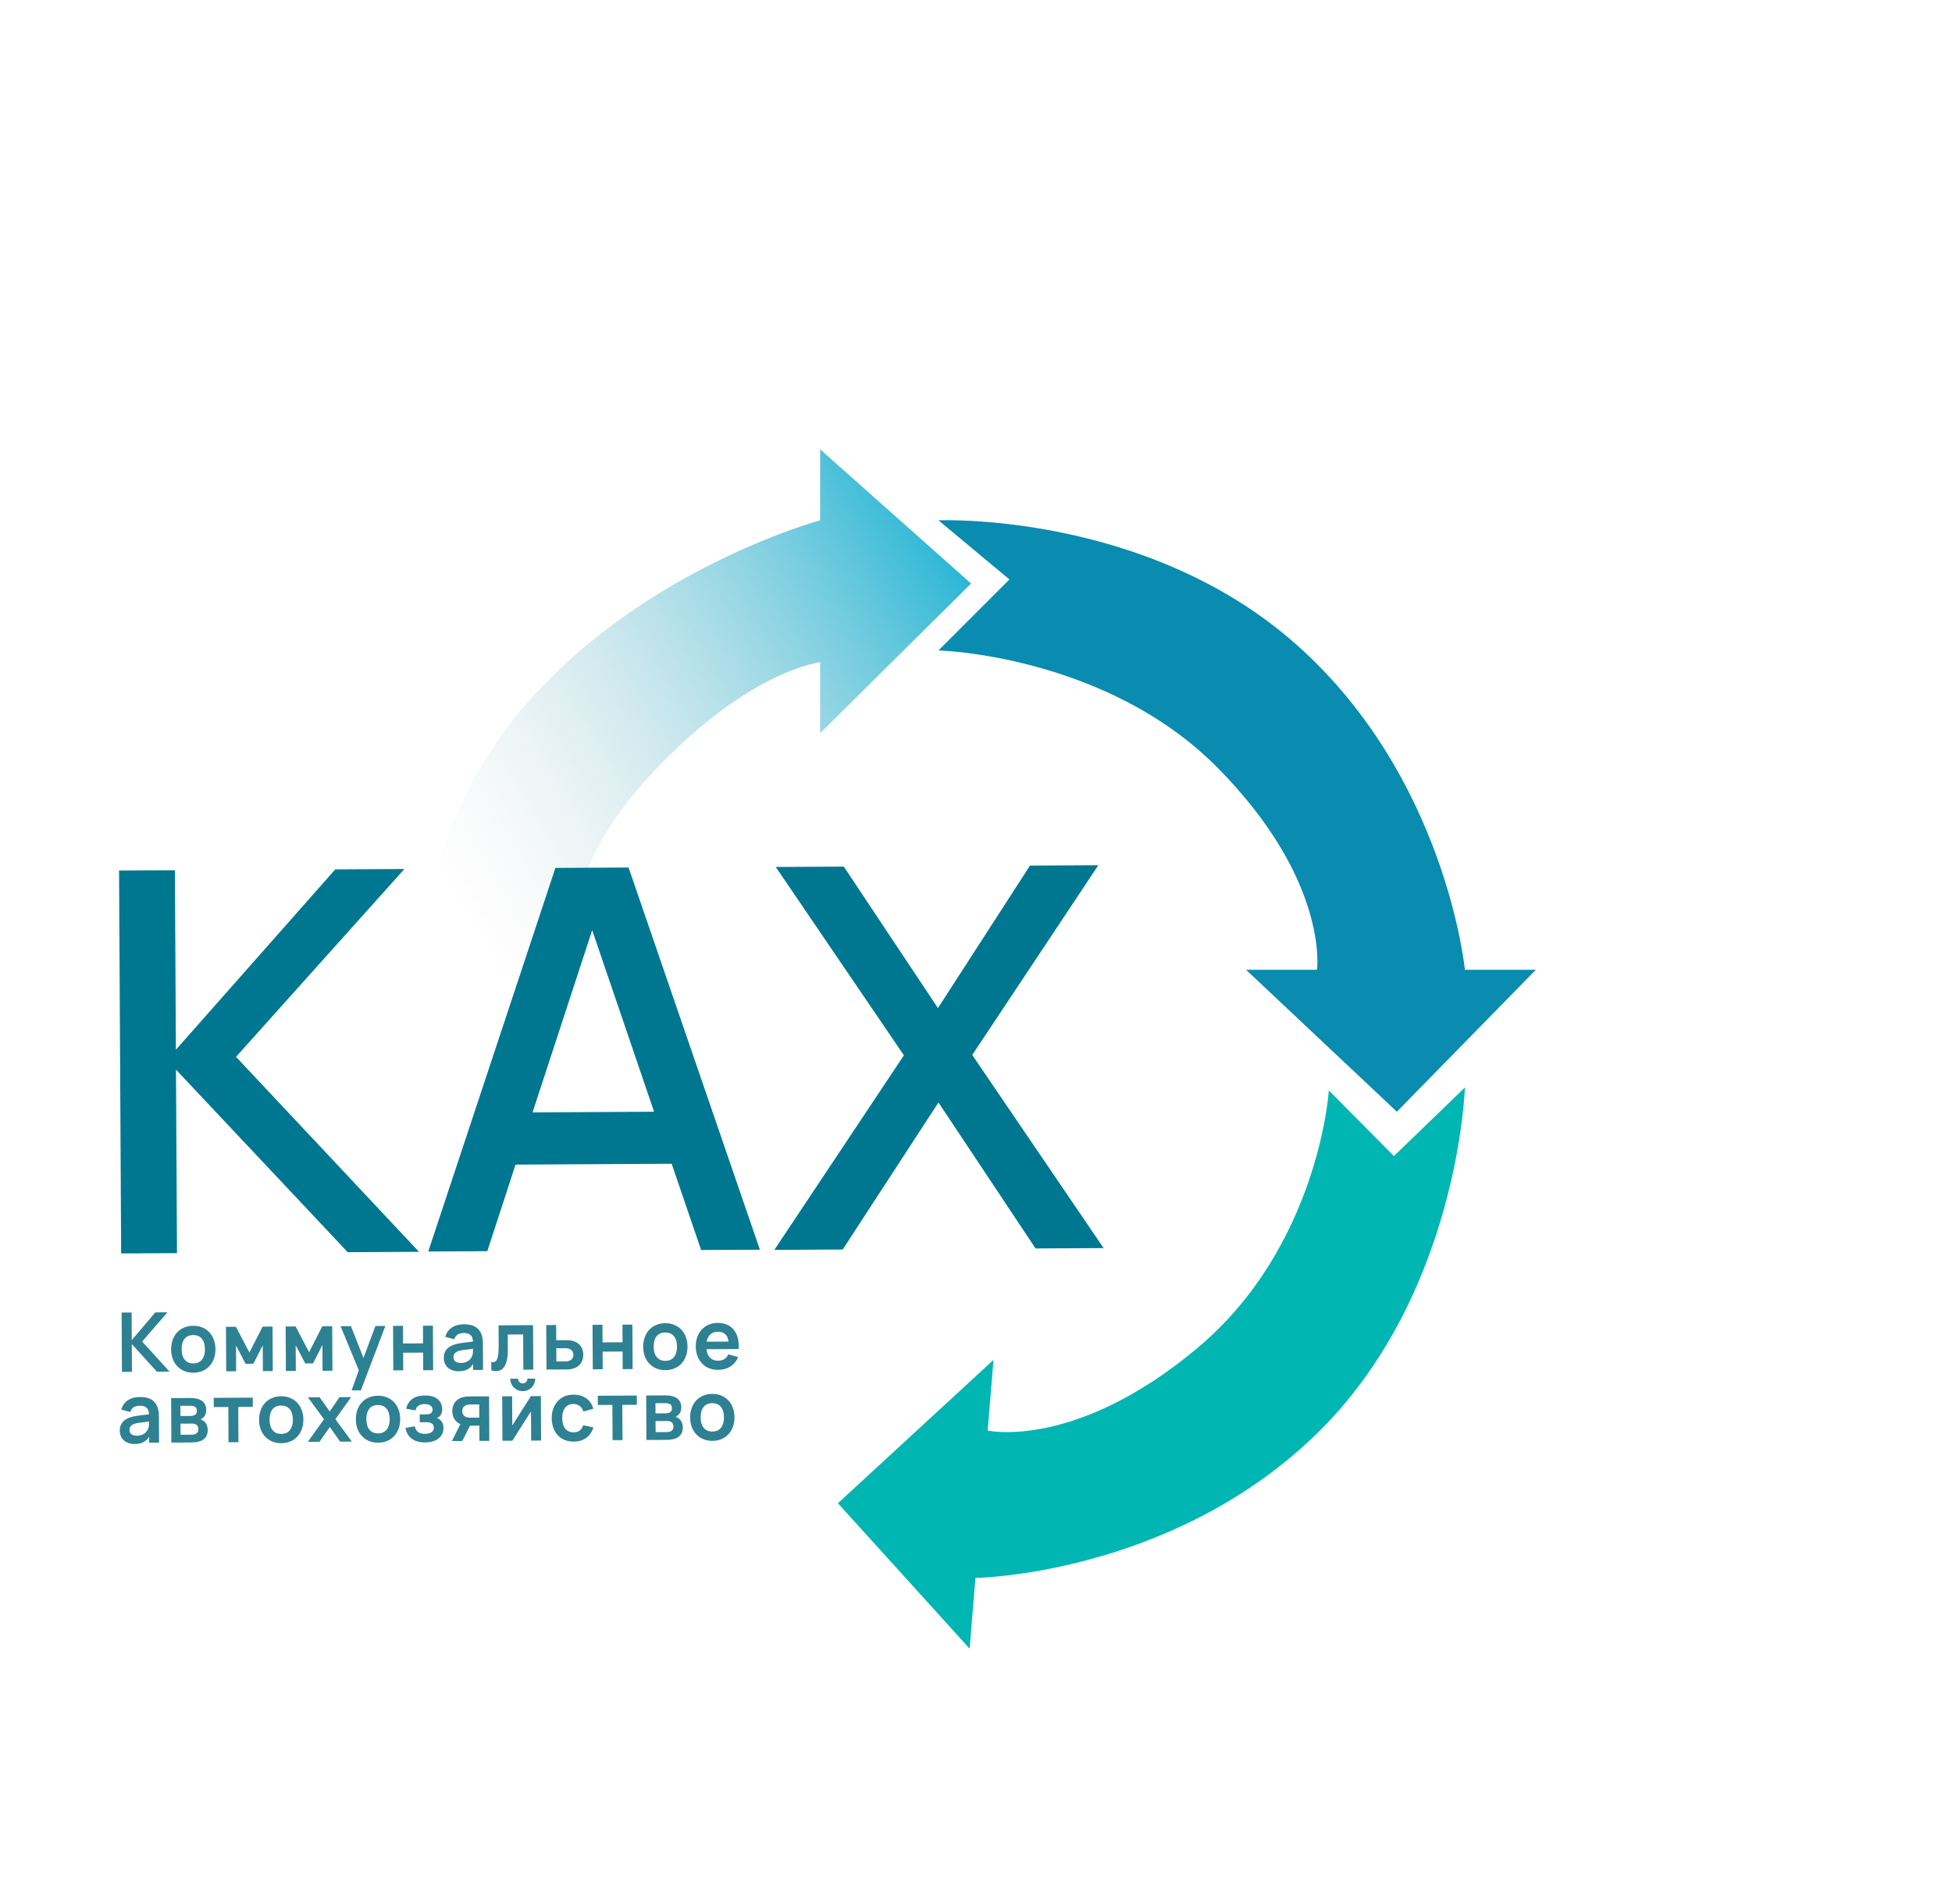
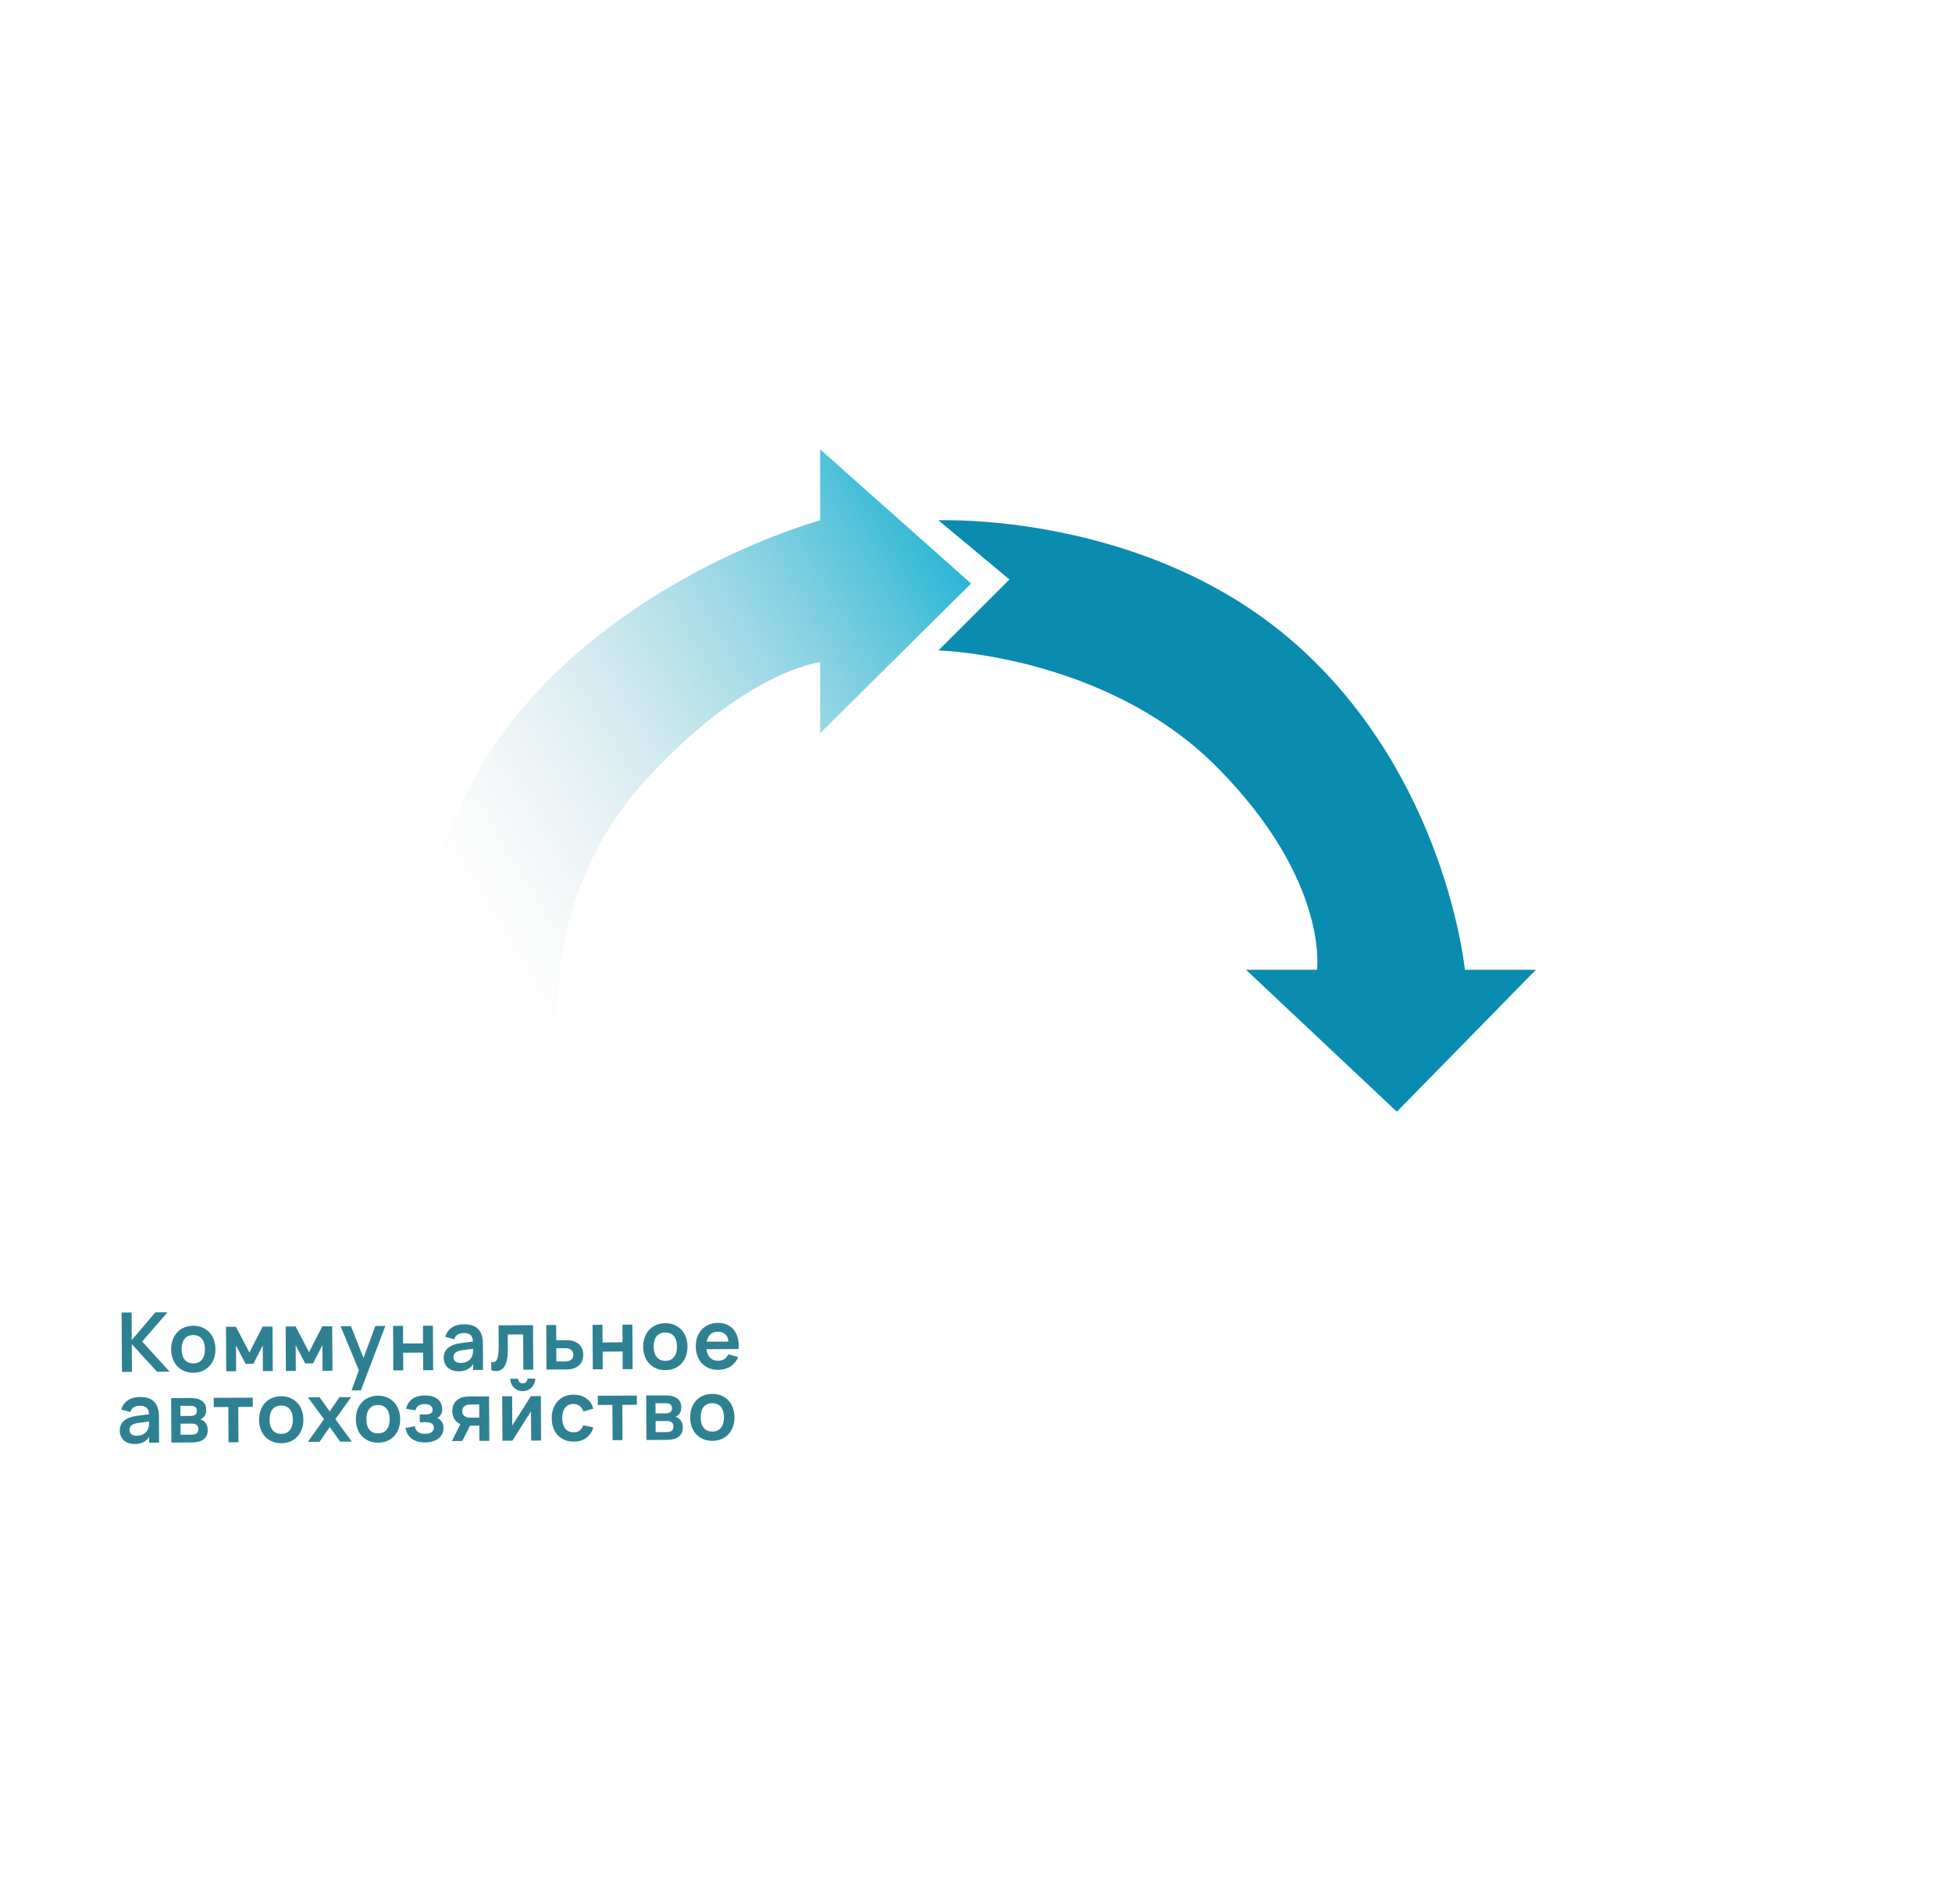
<svg xmlns="http://www.w3.org/2000/svg" width="330" height="322" viewBox="0 0 330 322" fill="none">
  <path d="M170.651 97.98L158.651 87.98C158.651 87.98 193.784 86.476 219.151 108.982C244.519 131.487 247.65 163.981 247.65 163.981L259.651 163.981L236.151 187.981L210.651 163.981L222.651 163.981C222.651 163.981 224.739 148.94 205.851 129.829C186.962 110.717 158.651 109.98 158.651 109.98L170.651 97.98Z" fill="#098CB0" />
-   <path d="M235.651 195.482L247.651 183.886C247.651 183.886 246.589 219.519 222.07 242.945C197.55 266.372 164.909 266.814 164.909 266.814L163.92 278.774L141.654 254.185L167.958 229.941L166.969 241.9C166.969 241.9 181.787 245.221 202.39 227.972C222.993 210.723 224.651 184.386 224.651 184.386L235.651 195.482Z" fill="#00B6B3" />
  <path d="M80.272 167.352L70.347 179.754C70.347 179.754 66.554 147.505 86.427 122.119C106.3 96.734 138.651 87.981 138.651 87.981L138.651 75.981L164.165 98.67L138.651 123.981L138.651 111.981C138.651 111.981 125.812 113.334 108.701 132.423C91.59 151.511 94.486 174.388 94.486 174.388L80.272 167.352Z" fill="url(#paint0_linear_590_2)" />
-   <path d="M20.48 211.945L20.128 147.201L29.57 147.15L29.735 177.498L56.681 147.002L68.371 146.938L39.903 178.702L70.837 211.67L58.787 211.736L29.753 180.87L29.922 211.893L20.48 211.945ZM106.262 146.687L128.466 211.311L118.529 211.366L113.549 196.78L87.157 196.924L82.381 211.563L72.4 211.617L93.898 146.754L106.262 146.687ZM90.031 188.096L110.578 187.984L100.115 157.287L90.031 188.096ZM142.467 211.28L130.912 211.343L152.809 178.446L131.144 146.596L142.654 146.534L158.566 170.457L174.126 146.362L185.681 146.299L164.364 178.383L186.574 211.04L175.064 211.102L158.653 186.418L142.467 211.28Z" fill="#007790" />
  <path d="M20.56 221.94L22.253 221.931L22.278 226.598L26.258 221.909L28.319 221.898L24.035 226.839L28.666 231.926L26.535 231.938L22.282 227.273L22.307 231.961L20.615 231.97L20.56 221.94ZM32.692 232.113C32.13 232.116 31.619 232.022 31.158 231.829C30.697 231.637 30.301 231.367 29.97 231.021C29.643 230.674 29.387 230.258 29.203 229.771C29.024 229.285 28.933 228.749 28.93 228.164C28.927 227.579 29.015 227.042 29.193 226.553C29.371 226.065 29.622 225.645 29.945 225.295C30.273 224.941 30.666 224.667 31.125 224.474C31.584 224.276 32.092 224.176 32.649 224.173C33.215 224.17 33.729 224.265 34.19 224.457C34.65 224.645 35.047 224.915 35.378 225.266C35.71 225.612 35.965 226.029 36.144 226.515C36.328 227.002 36.421 227.538 36.425 228.123C36.428 228.708 36.34 229.245 36.162 229.733C35.983 230.222 35.73 230.643 35.402 230.998C35.079 231.348 34.686 231.622 34.223 231.819C33.764 232.012 33.254 232.11 32.692 232.113ZM32.683 230.539C32.999 230.538 33.28 230.483 33.525 230.374C33.771 230.262 33.977 230.103 34.143 229.897C34.309 229.688 34.435 229.434 34.522 229.136C34.608 228.839 34.65 228.504 34.648 228.132C34.646 227.756 34.6 227.42 34.511 227.123C34.425 226.827 34.299 226.576 34.13 226.373C33.962 226.165 33.755 226.008 33.508 225.903C33.261 225.797 32.978 225.745 32.657 225.747C32.017 225.751 31.53 225.965 31.198 226.389C30.866 226.809 30.702 227.397 30.706 228.154C30.708 228.53 30.752 228.866 30.837 229.163C30.927 229.46 31.056 229.71 31.224 229.913C31.392 230.117 31.598 230.274 31.84 230.384C32.086 230.489 32.368 230.541 32.683 230.539ZM38.244 231.874L38.203 224.352L39.882 224.343L42.162 228.691L44.402 224.318L46.074 224.309L46.115 231.831L44.443 231.84L44.42 227.487L42.834 230.595L41.518 230.603L39.899 227.512L39.923 231.865L38.244 231.874ZM48.331 231.819L48.29 224.297L49.969 224.288L52.249 228.636L54.489 224.263L56.161 224.254L56.202 231.776L54.53 231.785L54.507 227.432L52.921 230.54L51.605 230.548L49.986 227.457L50.01 231.81L48.331 231.819ZM59.439 235.102L60.661 231.703L57.576 224.246L59.325 224.237L61.45 229.609L63.469 224.214L65.147 224.205L61.014 235.093L59.439 235.102ZM66.492 231.72L66.451 224.198L68.129 224.189L68.146 227.17L71.524 227.151L71.507 224.17L73.186 224.161L73.227 231.684L71.549 231.693L71.532 228.712L68.154 228.73L68.17 231.711L66.492 231.72ZM78.438 223.924C79.515 223.918 80.315 224.185 80.838 224.725C81.366 225.261 81.633 226.084 81.639 227.194L81.663 231.638L79.991 231.647L79.986 230.637C79.493 231.452 78.685 231.863 77.561 231.869C77.181 231.871 76.835 231.819 76.523 231.714C76.211 231.609 75.943 231.46 75.719 231.266C75.5 231.067 75.329 230.829 75.207 230.551C75.085 230.273 75.023 229.965 75.021 229.626C75.017 228.888 75.267 228.313 75.771 227.901C76.279 227.49 77.016 227.221 77.981 227.095L79.958 226.841C79.941 226.339 79.807 225.973 79.555 225.742C79.303 225.512 78.933 225.398 78.446 225.4C77.991 225.403 77.631 225.488 77.368 225.657C77.104 225.825 76.915 226.091 76.801 226.454L75.273 226.051C75.469 225.363 75.838 224.839 76.379 224.478C76.92 224.113 77.606 223.928 78.438 223.924ZM78.225 228.292C77.686 228.36 77.29 228.492 77.036 228.689C76.786 228.88 76.662 229.143 76.664 229.478C76.668 230.142 77.099 230.471 77.958 230.467C78.19 230.465 78.406 230.434 78.605 230.373C78.805 230.311 78.983 230.229 79.14 230.126C79.302 230.018 79.441 229.892 79.556 229.747C79.671 229.598 79.759 229.44 79.818 229.272C79.896 229.091 79.941 228.898 79.954 228.694C79.967 228.489 79.973 228.303 79.972 228.136L79.972 228.067L78.225 228.292ZM83.051 230.279C83.163 230.311 83.269 230.326 83.372 230.326C83.553 230.325 83.703 230.266 83.823 230.149C83.948 230.028 84.045 229.851 84.113 229.618C84.186 229.386 84.236 229.097 84.262 228.754C84.292 228.405 84.306 228.006 84.304 227.555L84.285 224.101L90.115 224.069L90.156 231.591L88.477 231.6L88.445 225.638L85.84 225.652L85.853 228.132C85.857 228.768 85.816 229.319 85.73 229.783C85.644 230.248 85.519 230.632 85.353 230.935C85.188 231.238 84.98 231.464 84.73 231.614C84.485 231.759 84.202 231.833 83.881 231.834C83.626 231.836 83.352 231.793 83.059 231.707L83.051 230.279ZM95.827 231.56L92.386 231.579L92.345 224.057L94.024 224.048L94.038 226.625L95.8 226.615C96.278 226.612 96.692 226.675 97.041 226.803C97.394 226.931 97.686 227.109 97.914 227.335C98.148 227.557 98.321 227.818 98.434 228.119C98.547 228.416 98.605 228.734 98.606 229.073C98.608 229.411 98.554 229.732 98.445 230.035C98.335 230.332 98.164 230.596 97.933 230.824C97.707 231.049 97.418 231.227 97.066 231.359C96.718 231.49 96.305 231.558 95.827 231.56ZM95.569 230.204C95.81 230.202 96.017 230.173 96.188 230.117C96.36 230.055 96.501 229.976 96.612 229.877C96.723 229.775 96.803 229.656 96.854 229.521C96.904 229.386 96.929 229.24 96.928 229.082C96.927 228.924 96.901 228.778 96.849 228.643C96.797 228.504 96.715 228.386 96.603 228.289C96.491 228.188 96.349 228.11 96.177 228.055C96.005 227.995 95.798 227.966 95.557 227.968L94.045 227.976L94.057 230.212L95.569 230.204ZM100.215 231.536L100.174 224.014L101.852 224.005L101.868 226.986L105.247 226.968L105.23 223.987L106.909 223.977L106.95 231.5L105.271 231.509L105.255 228.528L101.877 228.546L101.893 231.527L100.215 231.536ZM112.496 231.678C111.934 231.682 111.423 231.587 110.962 231.394C110.502 231.202 110.105 230.932 109.774 230.586C109.447 230.239 109.192 229.823 109.008 229.336C108.829 228.85 108.737 228.314 108.734 227.729C108.731 227.144 108.819 226.607 108.997 226.118C109.176 225.63 109.426 225.21 109.75 224.86C110.077 224.506 110.471 224.232 110.929 224.039C111.388 223.842 111.896 223.741 112.453 223.738C113.019 223.735 113.533 223.83 113.994 224.022C114.455 224.21 114.851 224.48 115.182 224.831C115.514 225.177 115.769 225.594 115.948 226.08C116.132 226.567 116.226 227.103 116.229 227.688C116.232 228.273 116.144 228.81 115.966 229.298C115.787 229.787 115.534 230.208 115.207 230.563C114.883 230.913 114.49 231.187 114.027 231.385C113.568 231.577 113.058 231.675 112.496 231.678ZM112.488 230.104C112.803 230.103 113.084 230.048 113.33 229.94C113.575 229.827 113.781 229.668 113.947 229.463C114.113 229.253 114.239 228.999 114.326 228.701C114.412 228.404 114.455 228.069 114.453 227.698C114.451 227.321 114.405 226.985 114.315 226.688C114.23 226.392 114.103 226.142 113.935 225.938C113.766 225.73 113.559 225.573 113.312 225.468C113.065 225.362 112.782 225.311 112.462 225.312C111.821 225.316 111.334 225.53 111.002 225.954C110.67 226.374 110.506 226.962 110.51 227.719C110.512 228.095 110.556 228.432 110.641 228.728C110.731 229.025 110.86 229.275 111.028 229.478C111.197 229.682 111.402 229.839 111.644 229.949C111.891 230.054 112.172 230.106 112.488 230.104ZM121.392 230.084C121.823 230.081 122.18 229.991 122.463 229.813C122.745 229.631 122.969 229.36 123.134 229.002L124.794 229.466C124.505 230.155 124.067 230.687 123.48 231.061C122.892 231.436 122.199 231.626 121.4 231.63C120.838 231.633 120.325 231.541 119.859 231.353C119.398 231.16 119.002 230.891 118.671 230.544C118.344 230.193 118.088 229.774 117.905 229.288C117.721 228.801 117.627 228.265 117.624 227.68C117.621 227.086 117.708 226.544 117.887 226.056C118.07 225.567 118.325 225.148 118.653 224.798C118.981 224.448 119.372 224.176 119.826 223.984C120.285 223.791 120.79 223.693 121.343 223.69C121.942 223.686 122.469 223.788 122.926 223.995C123.386 224.201 123.769 224.496 124.073 224.88C124.377 225.264 124.597 225.729 124.735 226.276C124.873 226.819 124.918 227.429 124.87 228.107L119.431 228.137C119.508 228.759 119.715 229.241 120.051 229.583C120.392 229.92 120.839 230.087 121.392 230.084ZM123.157 226.849C123.112 226.315 122.931 225.903 122.614 225.612C122.301 225.321 121.88 225.177 121.351 225.18C120.84 225.183 120.423 225.332 120.1 225.626C119.781 225.92 119.569 226.335 119.466 226.869L123.157 226.849ZM23.668 236.222C24.745 236.216 25.545 236.484 26.068 237.024C26.596 237.56 26.863 238.383 26.869 239.492L26.893 243.936L25.221 243.945L25.216 242.935C24.723 243.751 23.915 244.161 22.792 244.168C22.411 244.17 22.065 244.118 21.753 244.013C21.441 243.908 21.173 243.758 20.95 243.565C20.73 243.366 20.559 243.128 20.437 242.85C20.315 242.572 20.253 242.264 20.251 241.925C20.247 241.186 20.497 240.611 21.001 240.2C21.509 239.789 22.246 239.52 23.211 239.394L25.188 239.139C25.172 238.638 25.037 238.272 24.785 238.041C24.533 237.81 24.163 237.696 23.676 237.699C23.221 237.701 22.861 237.787 22.598 237.955C22.334 238.124 22.145 238.39 22.031 238.753L20.503 238.35C20.699 237.662 21.068 237.137 21.609 236.777C22.15 236.412 22.837 236.227 23.668 236.222ZM23.455 240.591C22.916 240.659 22.52 240.791 22.266 240.987C22.016 241.179 21.892 241.442 21.894 241.776C21.898 242.44 22.329 242.77 23.188 242.765C23.42 242.764 23.636 242.733 23.835 242.671C24.035 242.61 24.213 242.528 24.37 242.425C24.532 242.317 24.671 242.191 24.786 242.046C24.901 241.897 24.989 241.739 25.048 241.571C25.126 241.39 25.172 241.197 25.184 240.992C25.197 240.788 25.203 240.602 25.202 240.435L25.202 240.365L23.455 240.591ZM32.433 243.906L28.971 243.925L28.93 236.403L32.162 236.385C33.035 236.38 33.702 236.551 34.164 236.896C34.625 237.238 34.858 237.738 34.861 238.397C34.864 238.815 34.775 239.157 34.595 239.422C34.42 239.683 34.18 239.875 33.874 239.998C34.246 240.098 34.544 240.307 34.769 240.627C34.998 240.941 35.114 241.333 35.117 241.802C35.12 242.484 34.894 243.006 34.436 243.366C33.978 243.721 33.31 243.901 32.433 243.906ZM32.183 237.701L30.497 237.71L30.507 239.431L32.262 239.421C32.564 239.42 32.809 239.353 32.999 239.222C33.189 239.091 33.283 238.872 33.281 238.566C33.279 238.246 33.183 238.021 32.992 237.892C32.801 237.763 32.531 237.699 32.183 237.701ZM32.419 242.59C32.767 242.588 33.04 242.512 33.239 242.362C33.443 242.208 33.544 241.971 33.542 241.65C33.541 241.488 33.512 241.348 33.456 241.233C33.404 241.112 33.332 241.015 33.238 240.941C33.145 240.863 33.033 240.805 32.903 240.769C32.773 240.733 32.631 240.715 32.478 240.716L30.514 240.726L30.524 242.6L32.419 242.59ZM38.632 243.872L38.599 237.91L36.141 237.923L36.132 236.363L42.728 236.327L42.737 237.888L40.278 237.901L40.31 243.863L38.632 243.872ZM47.558 244.033C46.996 244.036 46.485 243.941 46.024 243.748C45.563 243.556 45.167 243.286 44.835 242.94C44.508 242.593 44.253 242.177 44.069 241.69C43.89 241.204 43.799 240.668 43.796 240.083C43.793 239.498 43.88 238.961 44.059 238.472C44.237 237.984 44.488 237.565 44.811 237.215C45.139 236.86 45.532 236.586 45.991 236.393C46.449 236.196 46.957 236.095 47.514 236.092C48.081 236.089 48.595 236.184 49.055 236.376C49.516 236.564 49.912 236.834 50.244 237.185C50.575 237.531 50.831 237.948 51.01 238.434C51.194 238.921 51.287 239.457 51.29 240.042C51.294 240.627 51.206 241.164 51.027 241.652C50.849 242.141 50.596 242.563 50.268 242.917C49.945 243.267 49.552 243.541 49.089 243.739C48.63 243.932 48.12 244.029 47.558 244.033ZM47.549 242.458C47.865 242.457 48.146 242.402 48.391 242.294C48.637 242.181 48.842 242.022 49.008 241.817C49.174 241.607 49.301 241.353 49.387 241.055C49.474 240.758 49.516 240.423 49.514 240.052C49.512 239.676 49.466 239.339 49.376 239.042C49.291 238.746 49.164 238.496 48.996 238.292C48.828 238.084 48.62 237.927 48.374 237.822C48.127 237.717 47.843 237.665 47.523 237.666C46.882 237.67 46.396 237.884 46.064 238.308C45.732 238.728 45.568 239.316 45.572 240.073C45.574 240.449 45.618 240.786 45.703 241.082C45.793 241.379 45.922 241.629 46.09 241.833C46.258 242.036 46.463 242.193 46.706 242.303C46.952 242.408 47.233 242.46 47.549 242.458ZM52.043 243.799L54.774 239.981L52.058 236.276L54.036 236.266L55.742 238.659L57.393 236.247L59.371 236.237L56.696 239.971L59.482 243.759L57.504 243.769L55.756 241.292L54.022 243.788L52.043 243.799ZM63.923 243.943C63.361 243.946 62.849 243.852 62.389 243.659C61.928 243.467 61.532 243.197 61.2 242.851C60.873 242.504 60.618 242.088 60.434 241.601C60.255 241.115 60.164 240.579 60.161 239.994C60.157 239.409 60.245 238.872 60.423 238.383C60.602 237.895 60.853 237.475 61.176 237.125C61.504 236.771 61.897 236.497 62.355 236.304C62.814 236.106 63.322 236.006 63.879 236.003C64.446 236 64.959 236.095 65.42 236.287C65.881 236.475 66.277 236.745 66.609 237.096C66.94 237.442 67.196 237.859 67.375 238.345C67.558 238.832 67.652 239.368 67.655 239.953C67.658 240.538 67.571 241.075 67.392 241.563C67.214 242.052 66.961 242.473 66.633 242.828C66.31 243.178 65.917 243.452 65.453 243.649C64.995 243.842 64.484 243.94 63.923 243.943ZM63.914 242.369C64.23 242.368 64.51 242.313 64.756 242.204C65.001 242.092 65.207 241.933 65.373 241.727C65.539 241.518 65.666 241.264 65.752 240.966C65.839 240.668 65.881 240.334 65.879 239.962C65.877 239.586 65.831 239.25 65.741 238.953C65.656 238.657 65.529 238.406 65.361 238.203C65.193 237.995 64.985 237.838 64.739 237.733C64.492 237.627 64.208 237.575 63.888 237.577C63.247 237.581 62.761 237.795 62.429 238.219C62.097 238.639 61.933 239.227 61.937 239.984C61.939 240.36 61.982 240.696 62.068 240.993C62.157 241.29 62.286 241.54 62.455 241.743C62.623 241.947 62.828 242.104 63.07 242.214C63.317 242.319 63.598 242.371 63.914 242.369ZM71.892 243.9C70.954 243.905 70.198 243.7 69.625 243.285C69.051 242.871 68.695 242.26 68.556 241.452L70.129 241.165C70.162 241.393 70.228 241.587 70.327 241.749C70.425 241.911 70.549 242.045 70.698 242.151C70.847 242.253 71.017 242.328 71.208 242.378C71.403 242.424 71.615 242.446 71.842 242.444C72.32 242.442 72.691 242.349 72.955 242.167C73.219 241.984 73.35 241.735 73.348 241.419C73.346 241.085 73.227 240.844 72.989 240.697C72.756 240.55 72.451 240.477 72.075 240.479L70.961 240.485L70.954 239.162L72.068 239.156C72.43 239.154 72.699 239.082 72.875 238.942C73.051 238.802 73.138 238.609 73.136 238.363C73.135 238.205 73.1 238.068 73.03 237.952C72.964 237.832 72.871 237.733 72.749 237.654C72.633 237.571 72.493 237.512 72.331 237.475C72.168 237.435 71.991 237.415 71.801 237.416C71.364 237.418 71.014 237.506 70.751 237.679C70.491 237.852 70.321 238.12 70.24 238.483L68.664 238.206C68.759 237.792 68.906 237.443 69.104 237.159C69.307 236.874 69.547 236.643 69.825 236.465C70.102 236.287 70.41 236.16 70.749 236.084C71.092 236.003 71.449 235.962 71.821 235.96C72.281 235.957 72.692 236.008 73.055 236.113C73.417 236.213 73.722 236.363 73.969 236.561C74.221 236.759 74.413 237.002 74.544 237.289C74.681 237.576 74.75 237.903 74.752 238.27C74.754 238.628 74.686 238.93 74.548 239.177C74.415 239.424 74.193 239.625 73.882 239.78C74.217 239.889 74.483 240.092 74.68 240.388C74.876 240.684 74.976 241.039 74.978 241.452C74.98 241.805 74.912 242.131 74.775 242.428C74.637 242.726 74.434 242.985 74.166 243.205C73.902 243.42 73.578 243.589 73.193 243.712C72.813 243.835 72.379 243.897 71.892 243.9ZM76.404 243.666L77.83 240.81C77.364 240.603 77.019 240.306 76.794 239.917C76.574 239.528 76.462 239.094 76.46 238.616C76.458 238.277 76.512 237.959 76.622 237.661C76.731 237.359 76.9 237.095 77.126 236.871C77.357 236.642 77.646 236.462 77.994 236.33C78.346 236.198 78.761 236.131 79.239 236.128L82.68 236.11L82.721 243.632L81.049 243.641L81.035 241.064L79.454 241.073L78.159 243.657L76.404 243.666ZM79.504 237.485C79.263 237.486 79.056 237.518 78.885 237.579C78.713 237.636 78.572 237.715 78.461 237.818C78.35 237.916 78.27 238.033 78.219 238.168C78.169 238.303 78.144 238.449 78.145 238.607C78.146 238.765 78.172 238.911 78.224 239.045C78.276 239.18 78.358 239.298 78.47 239.399C78.582 239.496 78.724 239.574 78.896 239.634C79.068 239.689 79.275 239.715 79.516 239.714L81.028 239.706L81.016 237.477L79.504 237.485ZM88.386 235.229C88 235.231 87.645 235.14 87.319 234.956C86.997 234.767 86.74 234.513 86.548 234.194C86.361 233.87 86.266 233.515 86.264 233.13L87.573 233.123C87.574 233.271 87.61 233.406 87.68 233.526C87.755 233.646 87.853 233.743 87.974 233.817C88.095 233.886 88.23 233.92 88.379 233.919C88.527 233.918 88.662 233.883 88.782 233.813C88.902 233.738 88.997 233.64 89.066 233.519C89.14 233.397 89.176 233.263 89.175 233.114L90.485 233.107C90.487 233.492 90.394 233.848 90.205 234.174C90.021 234.495 89.767 234.752 89.443 234.944C89.124 235.132 88.771 235.227 88.386 235.229ZM91.434 236.062L91.475 243.584L89.797 243.593L89.77 238.648L86.621 243.611L84.942 243.62L84.901 236.097L86.579 236.088L86.606 241.034L89.756 236.071L91.434 236.062ZM96.977 243.763C96.402 243.766 95.886 243.669 95.43 243.472C94.973 243.275 94.584 243.001 94.262 242.65C93.944 242.298 93.7 241.882 93.531 241.4C93.361 240.913 93.274 240.384 93.271 239.813C93.268 239.233 93.351 238.701 93.52 238.217C93.694 237.728 93.94 237.307 94.259 236.952C94.577 236.597 94.963 236.321 95.417 236.124C95.876 235.926 96.389 235.826 96.955 235.823C97.382 235.821 97.78 235.874 98.147 235.984C98.514 236.093 98.843 236.251 99.132 236.459C99.421 236.662 99.663 236.911 99.86 237.207C100.061 237.503 100.207 237.837 100.297 238.208L98.628 238.67C98.496 238.262 98.278 237.947 97.975 237.726C97.677 237.505 97.333 237.395 96.943 237.397C96.618 237.399 96.335 237.461 96.094 237.583C95.858 237.7 95.661 237.866 95.505 238.081C95.348 238.29 95.231 238.544 95.153 238.842C95.081 239.135 95.045 239.455 95.047 239.803C95.049 240.161 95.091 240.488 95.171 240.785C95.256 241.077 95.378 241.327 95.537 241.535C95.701 241.743 95.902 241.905 96.139 242.019C96.376 242.134 96.653 242.191 96.969 242.189C97.419 242.187 97.772 242.083 98.026 241.877C98.28 241.671 98.471 241.375 98.599 240.989L100.315 241.363C100.082 242.135 99.679 242.727 99.105 243.139C98.532 243.55 97.823 243.759 96.977 243.763ZM103.561 243.518L103.528 237.556L101.069 237.57L101.061 236.009L107.657 235.973L107.665 237.534L105.207 237.547L105.239 243.509L103.561 243.518ZM112.747 243.468L109.285 243.487L109.244 235.965L112.476 235.947C113.349 235.942 114.016 236.113 114.478 236.459C114.939 236.8 115.172 237.3 115.176 237.959C115.178 238.377 115.089 238.719 114.909 238.985C114.734 239.246 114.494 239.437 114.188 239.56C114.56 239.66 114.859 239.87 115.083 240.189C115.312 240.503 115.428 240.895 115.431 241.364C115.435 242.047 115.208 242.568 114.75 242.928C114.292 243.283 113.624 243.464 112.747 243.468ZM112.497 237.264L110.812 237.273L110.821 238.993L112.576 238.984C112.878 238.982 113.124 238.916 113.313 238.785C113.503 238.653 113.597 238.435 113.595 238.128C113.594 237.808 113.497 237.583 113.306 237.454C113.115 237.325 112.845 237.262 112.497 237.264ZM112.733 242.152C113.081 242.15 113.354 242.074 113.553 241.925C113.757 241.77 113.858 241.533 113.856 241.212C113.855 241.05 113.826 240.911 113.77 240.795C113.718 240.675 113.646 240.577 113.553 240.504C113.459 240.425 113.348 240.368 113.217 240.331C113.087 240.295 112.945 240.277 112.792 240.278L110.828 240.289L110.838 242.162L112.733 242.152ZM120.438 243.635C119.876 243.638 119.365 243.544 118.904 243.351C118.443 243.159 118.047 242.889 117.715 242.543C117.388 242.196 117.133 241.78 116.949 241.293C116.77 240.807 116.679 240.271 116.676 239.686C116.673 239.101 116.76 238.564 116.939 238.075C117.117 237.587 117.368 237.167 117.691 236.817C118.019 236.463 118.412 236.189 118.871 235.996C119.329 235.798 119.837 235.698 120.394 235.695C120.961 235.692 121.475 235.787 121.935 235.979C122.396 236.167 122.792 236.437 123.124 236.788C123.455 237.134 123.711 237.551 123.89 238.037C124.074 238.524 124.167 239.06 124.17 239.645C124.173 240.23 124.086 240.767 123.907 241.255C123.729 241.744 123.476 242.165 123.148 242.52C122.825 242.87 122.432 243.144 121.968 243.341C121.51 243.534 121 243.632 120.438 243.635ZM120.429 242.061C120.745 242.06 121.026 242.005 121.271 241.896C121.517 241.784 121.722 241.625 121.888 241.419C122.054 241.21 122.181 240.956 122.267 240.658C122.354 240.361 122.396 240.026 122.394 239.654C122.392 239.278 122.346 238.942 122.256 238.645C122.171 238.349 122.044 238.098 121.876 237.895C121.708 237.687 121.5 237.53 121.254 237.425C121.007 237.319 120.723 237.267 120.403 237.269C119.762 237.273 119.276 237.487 118.944 237.911C118.612 238.331 118.448 238.919 118.452 239.676C118.454 240.052 118.498 240.388 118.583 240.685C118.673 240.982 118.802 241.232 118.97 241.435C119.138 241.639 119.343 241.796 119.585 241.906C119.832 242.011 120.113 242.063 120.429 242.061Z" fill="#00657A" fill-opacity="0.82" />
  <defs>
    <linearGradient id="paint0_linear_590_2" x1="69.982" y1="142.699" x2="167.546" y2="83.909" gradientUnits="userSpaceOnUse">
      <stop stop-color="#D8D8D8" stop-opacity="0" />
      <stop offset="1" stop-color="#00ABD0" />
    </linearGradient>
  </defs>
</svg>